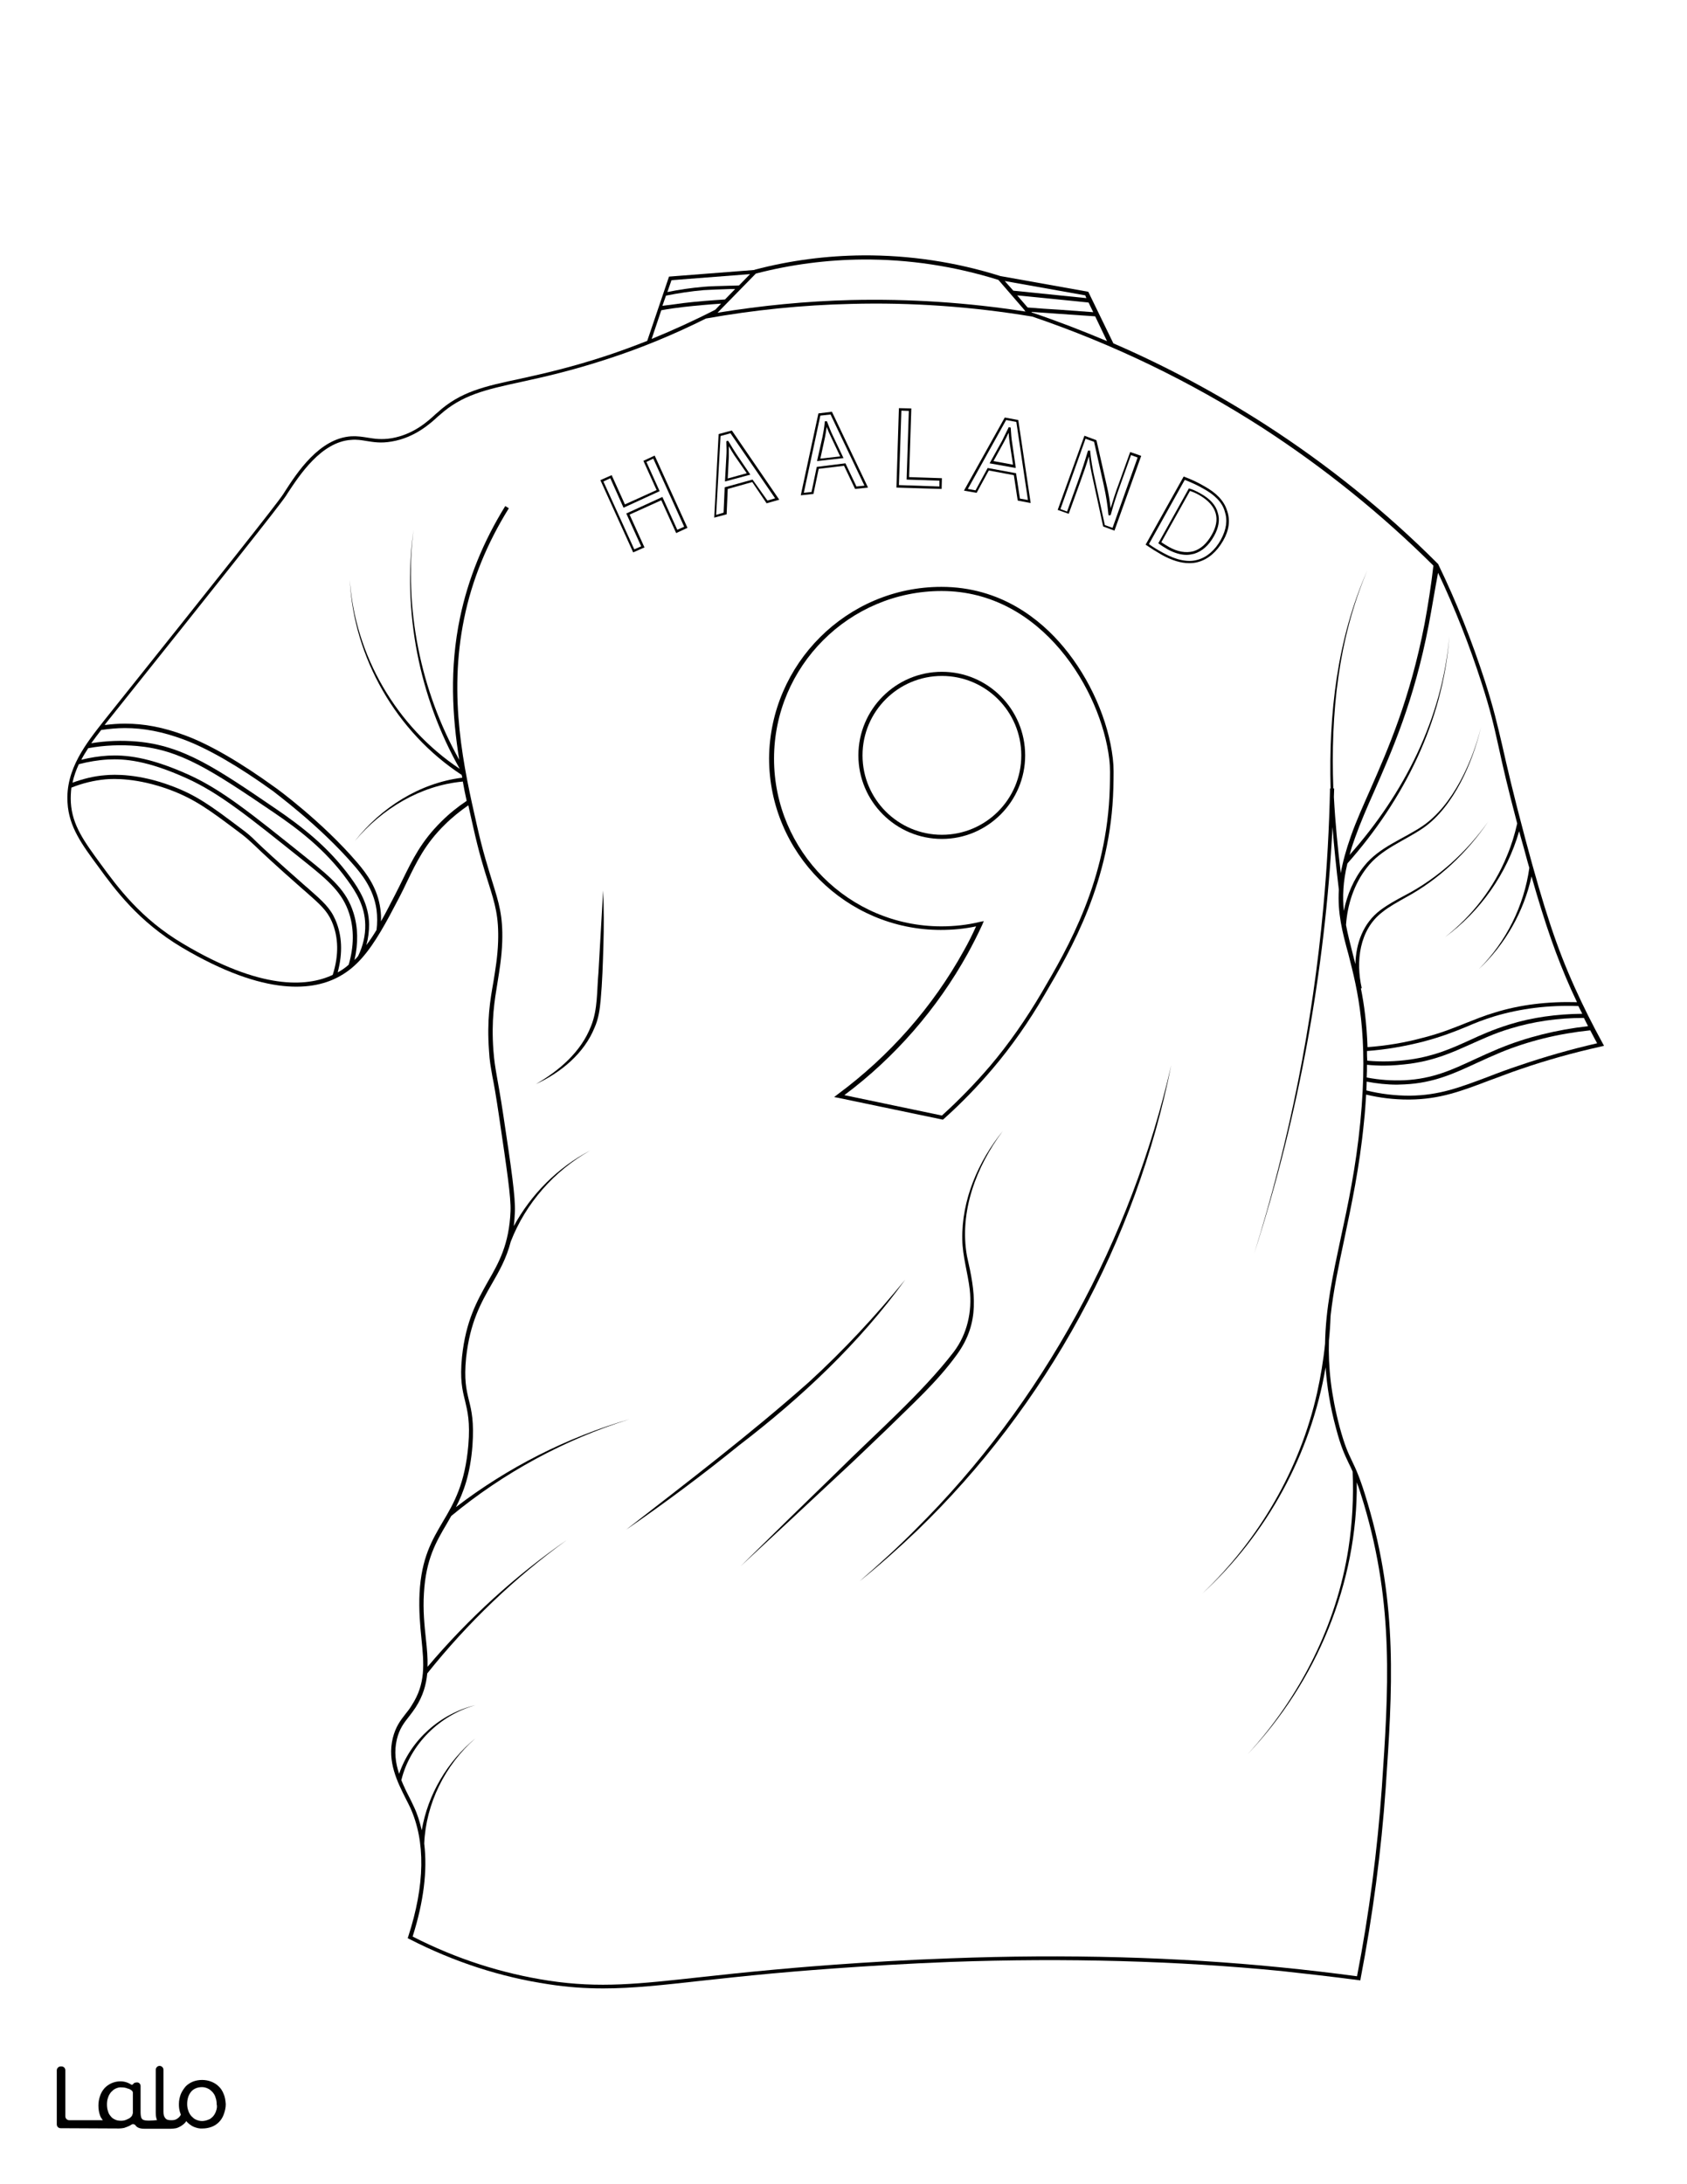
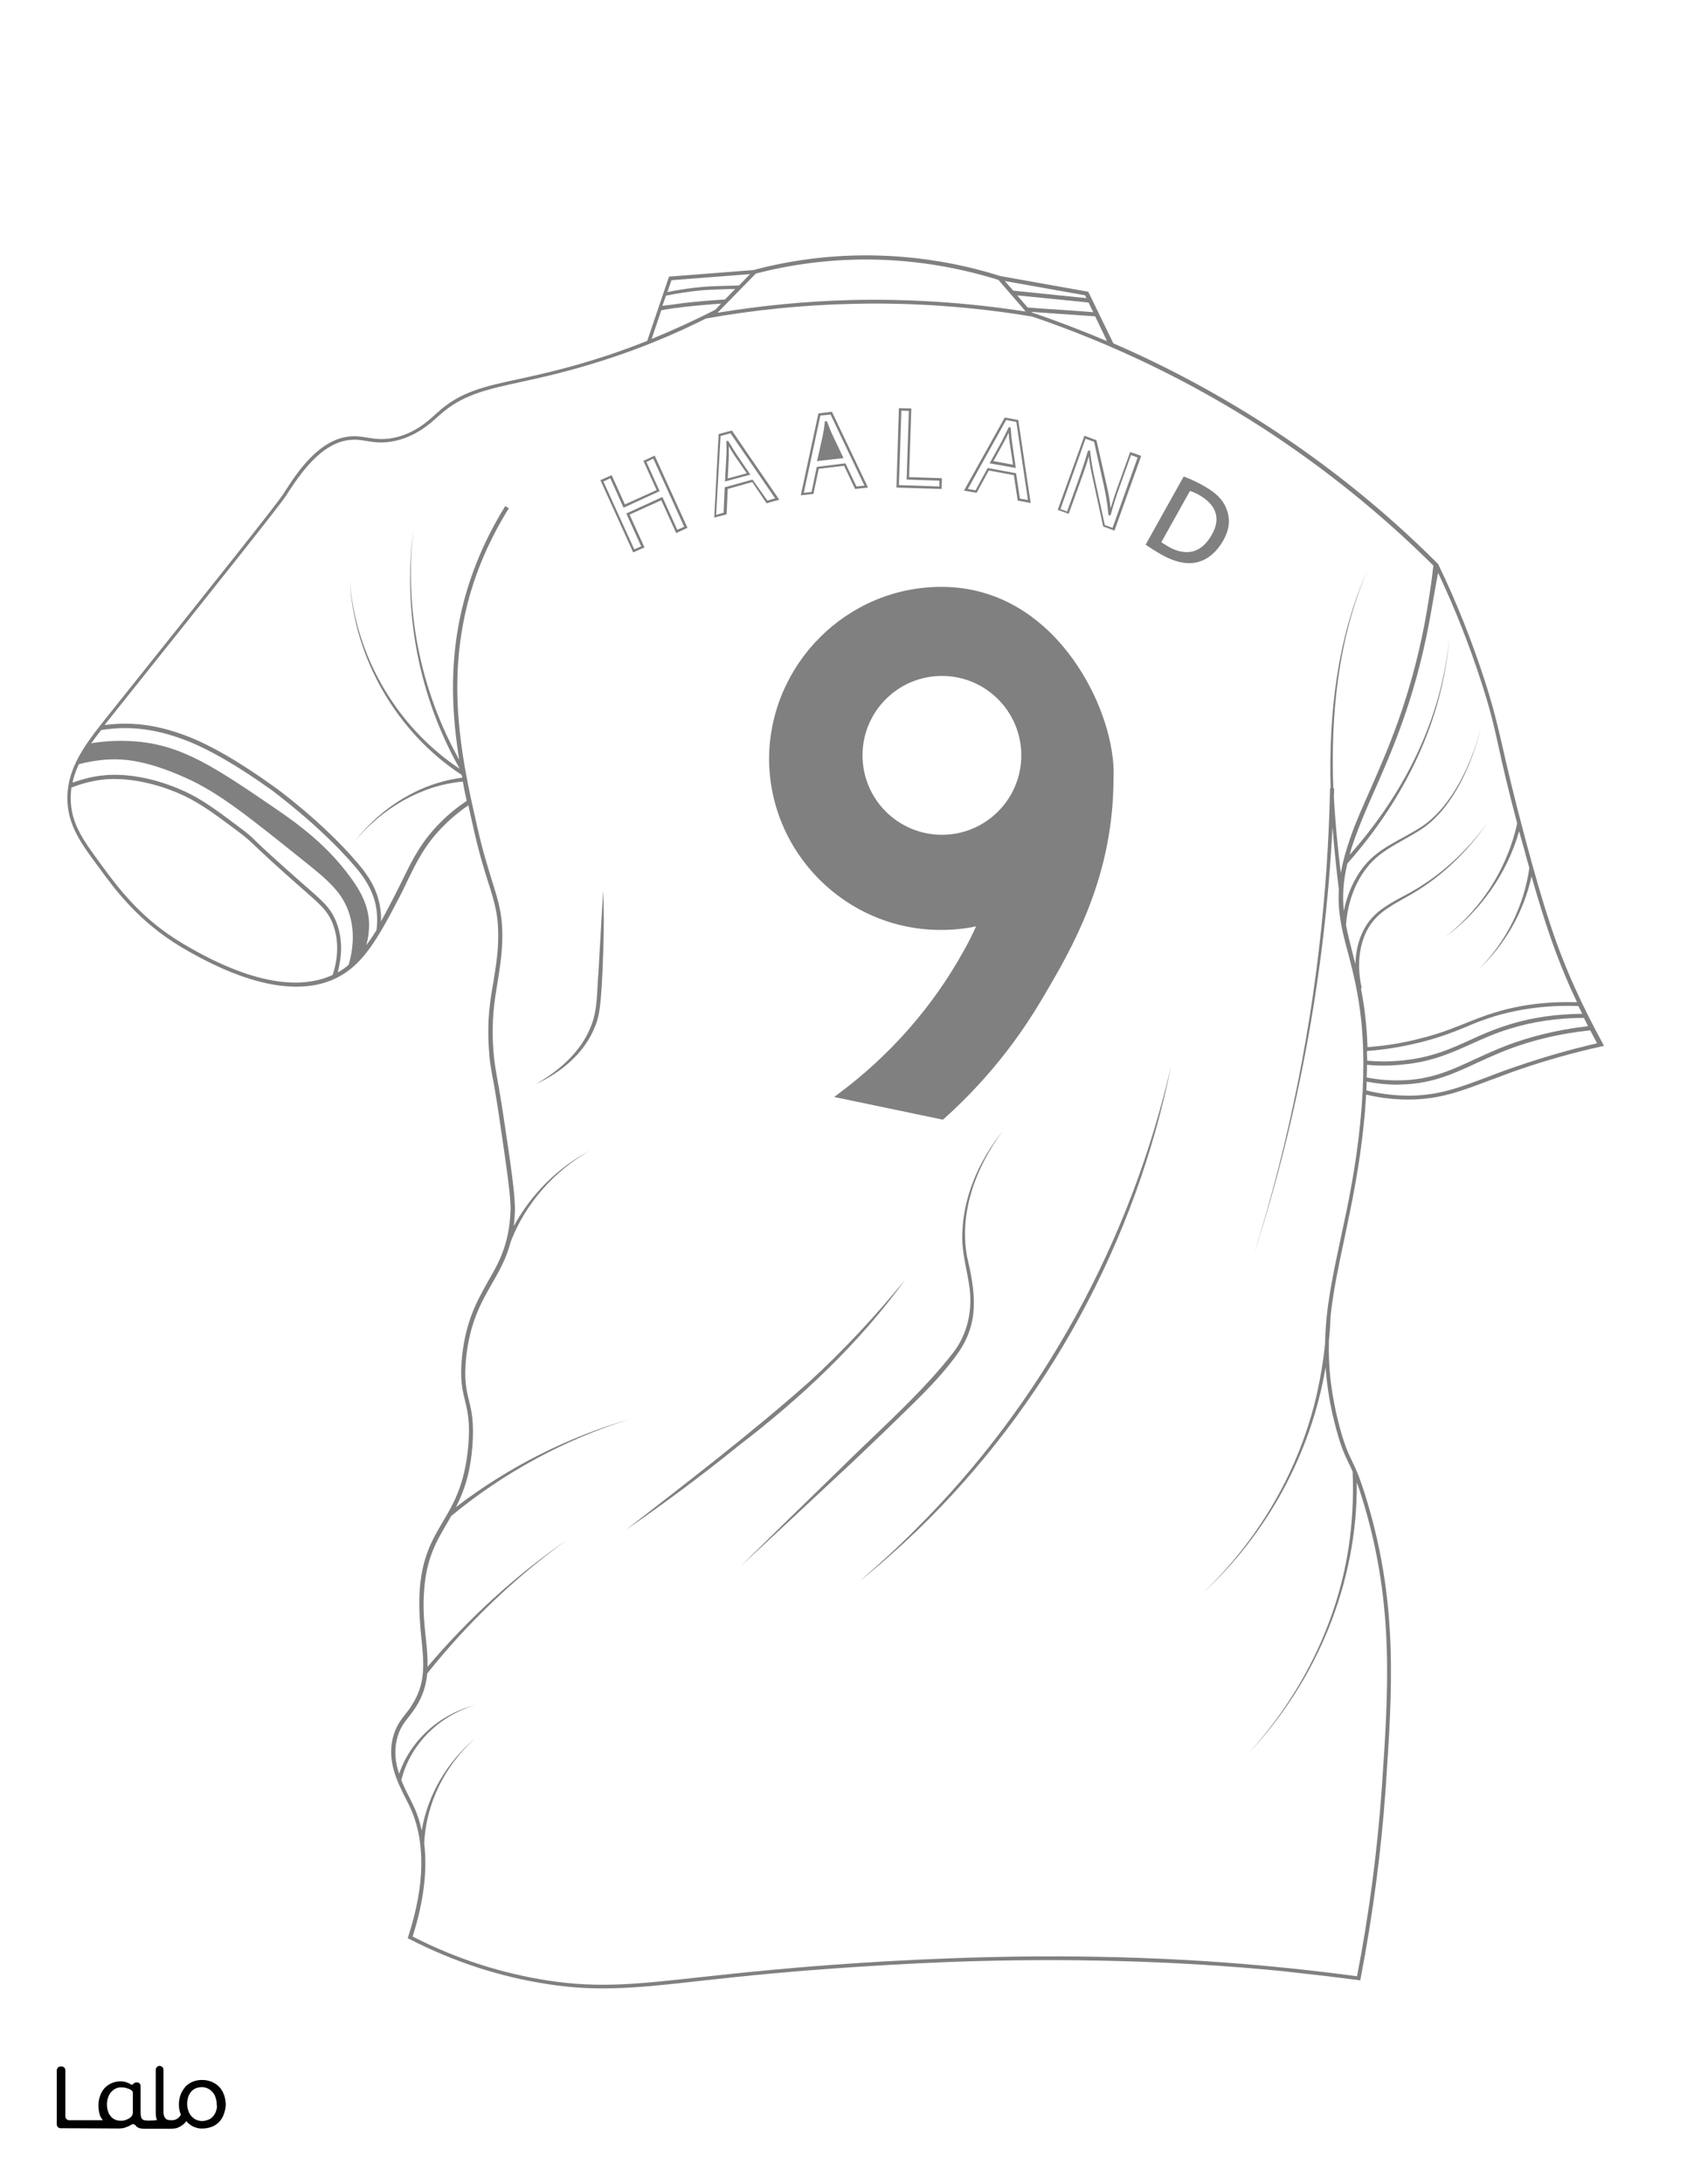
<svg xmlns="http://www.w3.org/2000/svg" version="1.1" id="Layer_1" data-layer="Layer_1" x="0px" y="0px" viewBox="0 0 612 792" style="enable-background:new 0 0 612 792;" xml:space="preserve">
  <rect x="0" y="0" width="612" height="792" fill="#808080" stroke="none" />
  <style type="text/css">
	.st0{fill:#FFFFFF;}
	.st1{fill:#010101;}
</style>
  <g id="Black">
-     <rect x="15.6" y="19.9" width="574.2" height="740.5" />
-   </g>
+     </g>
  <g id="Color">
-     <path class="st0" d="M341.5,335.9c4.7,0,9.4-0.5,13.9-1.6l1.5-0.3l-0.6,1.4c-1.7,3.7-3.4,7-5.2,10.3c-11,19.9-26.4,37.7-44.8,51.4   c11.8,2.5,23.6,4.9,35.4,7.4c6.2-5.6,12.1-11.7,17.5-18c6.7-7.9,13-16.9,18.7-26.6c9.5-16.2,23.8-40.7,24.7-74.2   c0.1-4.8,0.2-7.2-0.2-10.5c-2.9-24.5-24.2-60.9-60.8-60.9c-33.5,0-60.8,27.3-60.8,60.8C280.8,308.6,308,335.9,341.5,335.9z    M341.7,243.6c16.7,0,30.2,13.6,30.2,30.3s-13.6,30.3-30.2,30.3c-16.7,0-30.3-13.6-30.3-30.3S325,243.6,341.7,243.6z" />
    <path class="st0" d="M341.7,302.7c15.9,0,28.8-12.9,28.8-28.8s-12.9-28.8-28.8-28.8c-15.9,0-28.8,12.9-28.8,28.8   S325.8,302.7,341.7,302.7z" />
    <path class="st0" d="M247.9,109.9c5-0.6,10.1-1,15.1-1.3l3.7-3.8c-0.4,0-0.9,0-1.4,0l-0.4,0c-3.6,0.1-7.6,0.3-9.6,0.4   c-4.6,0.4-9.2,1.1-13.7,2l-1.3,3.7C242.9,110.6,245.4,110.2,247.9,109.9z" />
    <path class="st0" d="M255.2,104c2-0.2,6.1-0.3,9.7-0.4l0.4,0c1.2,0,2.1-0.1,2.8-0.1l4-4.1l-28.5,2.2l-1.5,4.3   C246.4,105,250.8,104.4,255.2,104z" />
    <path class="st0" d="M308.7,108.8c21.2-0.5,42.5,0.9,63.5,4.2l-0.1-0.1c-0.1,0-0.2,0-0.3,0l0-0.3l-9.6-11.1   c-16-5-32.5-7.5-49.2-7.4c-13,0.1-26.1,1.8-38.8,5.1l-13.9,14.2C276.3,110.8,292.5,109.2,308.7,108.8z" />
    <path class="st0" d="M306.7,168l4,8.4l2.9-0.3l-12.3-25.8l-3.7,0.4l-6,28l2.8-0.3l1.9-9.1L306.7,168z M298.4,158.3   c0.3-1.5,0.6-3.1,0.8-5.2l0-0.3l0.7-0.1l0.2,0.3l0.1,0.3c0.6,1.5,1.1,3,1.9,4.6l3.9,8.2l-9.6,1.1L298.4,158.3z" />
    <path class="st0" d="M396.6,113.2l-1.7-3.5l-25.9-2.6l3.8,4.4c3.6,0.3,8,0.6,11.5,0.8C388.3,112.6,392.6,112.9,396.6,113.2z" />
-     <path class="st0" d="M301.4,158.3c-0.6-1.2-1.1-2.4-1.5-3.5c-0.2,1.4-0.4,2.6-0.6,3.7l-1.7,7.8l7.2-0.8L301.4,158.3z" />
    <polygon class="st0" points="367.6,105.4 394.1,108.1 393.7,107.1 364.5,101.9  " />
    <path class="st0" d="M394.6,163.7l0.1-0.3l0.8,0l0,0.4c0.3,2.9,0.8,6.2,1.8,10.5l3.5,16.1l2.8,1l9.1-25.5l-2.4-0.9l-3.8,10.6   c-1.4,3.8-2.5,7.2-3.5,10.9l-0.1,0.3l-0.7,0.1l-0.1-0.4c-0.3-3.2-0.8-6.5-1.6-10.2l-3.6-16.1l-3.1-1.1l-9.1,25.5l2.4,0.9l3.9-10.8   C392.6,170.2,393.6,167.1,394.6,163.7z" />
    <path class="st0" d="M126.5,349.8c1.9-6.6,2-12.8,0.2-18.5c-2.4-7.5-7.4-11.9-16.2-18.9c-20.6-16.5-30.9-24.8-42.8-30.2   c-14.4-6.5-22.5-7.1-28.5-6.8c-3.6,0.2-7.1,0.8-10.6,1.7c-1,2.1-1.8,4.4-2.3,6.7c3.9-1.4,7.8-2.4,11.9-2.7c3.2-0.3,12-0.6,23.8,3.8   c9.3,3.4,14.9,7.6,25,15.2c3.1,2.3,3.9,3,6.2,5.3c2.5,2.4,6.8,6.4,17.6,15.9l0.6,0.5c5.8,5.1,8.4,7.4,10.3,11.8   c2.4,5.6,2.7,11.9,0.8,19C124,351.8,125.3,350.9,126.5,349.8L126.5,349.8z" />
    <path class="st0" d="M136.6,337.2c0.3-2.4,0.3-4.9,0-7.3c-1.1-7.9-5.8-13.3-8-15.9c-12.7-14.8-29.4-26.9-29.5-27.1   c-12.6-9.1-23.9-15.6-32.6-18.8c-7.6-2.8-14.4-4.1-21.2-4.1c-2.9,0-5.8,0.3-8.6,0.7c-1.2,1.6-2.4,3.1-3.6,4.8   c5.6-0.9,11.2-1.1,16.7-0.6c16.7,1.5,28.6,9.6,50.3,24.4c8.8,6,18.9,13.6,27.1,24.9c3.3,4.5,6.6,10,6.7,17c0,2.5-0.3,5-1,7.5   C134.2,341,135.4,339.2,136.6,337.2z" />
    <path class="st0" d="M120.4,334.2c-1.8-4.1-4.2-6.2-10-11.3l-0.6-0.5c-10.8-9.5-15.1-13.6-17.6-16c-2.4-2.2-3.1-2.9-6.1-5.1   c-10-7.5-15.5-11.6-24.7-15c-11.5-4.2-20-4-23.2-3.7c-4.2,0.4-8.3,1.4-12.3,3c-0.2,1.7-0.3,3.5-0.2,5.4c0.5,8.3,4.9,14.2,10.9,22.4   c6.1,8.3,14.4,19.7,29.8,28.8c28.2,16.8,44.9,15.7,54.3,11.3C123,346.3,122.8,339.8,120.4,334.2z" />
    <path class="st0" d="M368.6,171.6l1.4,9.2l2.9,0.5l-4.2-28.3l-3.7-0.7l-13.9,25l2.8,0.5l4.4-8.1L368.6,171.6z M363.5,159.9   c0.7-1.4,1.4-2.9,2.3-4.7l0.1-0.3l0.7,0.1l0.1,0.4l0,0.3c0.1,1.6,0.2,3.2,0.5,5l1.3,9l-9.5-1.7L363.5,159.9z" />
    <path class="st0" d="M366.3,160.7c-0.2-1.3-0.3-2.6-0.4-3.8c-0.6,1.3-1.1,2.3-1.7,3.4l-3.8,6.9l7.1,1.3L366.3,160.7z" />
    <path class="st0" d="M261.6,110.1c-4.5,0.3-9,0.7-13.5,1.2c-2.7,0.3-5.5,0.7-8.2,1.2l-3.5,10.4c7.8-3.2,15.5-6.7,23.1-10.6   L261.6,110.1z" />
    <polygon class="st0" points="329.7,149 327,148.9 326.1,175.9 340.8,176.4 340.8,174.3 328.9,173.9  " />
    <path class="st0" d="M0,0v792h612V0H0z M580.7,379.5c-9.9,2.2-19.6,4.9-28.9,8.1c-4.2,1.4-7.9,2.9-11.3,4.1   c-10.5,4-18.2,6.9-29.1,7c-0.2,0-0.4,0-0.6,0c-5.1,0-10.2-0.6-15.2-1.8c-0.2,3.1-0.4,6.5-0.8,10c-1.6,16.6-4.6,30.3-7.1,42.3   c-2.1,9.9-4,18.8-5,28l0,0c-0.1,3-0.3,6-0.6,8.9c-0.3,9.6,0.8,19.7,3.9,31.4c1.8,6.6,3,9.2,4.4,12.1c1.5,3.1,3.1,6.5,5.7,15.3   c11.1,37.3,9,67.9,6.6,103.3c-1.6,23-4.7,46.3-9.1,69.2l-0.1,0.7l-0.7-0.1c-9.2-1.2-18.7-2.3-28-3.3c-37.7-3.7-78.1-4.8-119.9-3.3   c-31.4,1.2-59.6,3.7-64.9,4.2c-9.7,0.9-18,1.8-25.3,2.6c-14.3,1.6-25.2,2.8-35.8,2.8c-6.5,0-12.8-0.4-19.9-1.5   c-17.4-2.6-34.3-8.1-50.5-16.4l-0.6-0.3l0.2-0.6c6.1-18.8,6.3-34.5,0.7-46.8c-0.5-1-1-2.1-1.6-3.2c-3-6-6.8-13.4-4.7-22   c1-4,2.7-6.3,4.6-8.7c0.8-1,1.6-2,2.3-3.2c5.1-7.9,4.4-15,3.5-24c-0.5-4.9-1-10.4-0.7-16.7c0.7-12.7,4.5-19.1,8.5-25.9   c4-6.7,8-13.7,9.2-27.7c0.7-8.4-0.3-12.3-1.2-16.1c-1-4-1.9-7.7-1.1-15.9c1.4-13.2,5.5-20.3,9.4-27.3c4-6.9,7.7-13.5,8.2-25.5   c0.2-5.1-1.3-15-4.2-34.7c-1.1-7.4-1.8-11.4-2.4-14.3c-0.6-3.6-1-5.4-1.2-9.2c-0.8-11.2,0.4-18.2,1.6-25c0.7-4.4,1.5-8.9,1.7-14.5   c0.3-9.1-1.1-13.7-3.5-21.3c-1.6-5-3.5-11.1-5.6-20.6c-0.6-2.5-1.1-5-1.7-7.6c-3,2.1-5.9,4.4-8.5,7c-7.1,6.9-10.3,13.6-13.7,20.6   c-0.9,1.9-1.8,3.8-2.8,5.7c-4.8,9.2-8.8,16.7-13.7,22.2c0,0,0,0,0,0l0,0c-2.3,2.6-4.8,4.7-7.8,6.4c-9.3,5.3-26.8,7.8-57.5-10.4   c-15.6-9.3-24.1-20.8-30.2-29.2c-6-8.1-10.7-14.5-11.2-23.2c-0.8-12.2,6.8-21.6,13.4-30l0.4-0.5c41.4-51.8,62.1-77.8,64.5-81.5   l0.5-0.8c4.4-6.8,12.5-19.4,24.2-20.1c2.2-0.1,4.1,0.2,5.9,0.5c2.5,0.4,5,0.8,8.7,0.2c8-1.4,13.2-6.2,16-8.8l0.6-0.5   c8.3-7.6,17-9.5,30.2-12.3c8.2-1.8,18.4-4.1,31.4-8.4c4.8-1.6,9.7-3.4,14.5-5.3l7.9-23.3l30.9-2.4l0,0l0.2-0.1   c12.9-3.4,26.1-5.1,39.3-5.2c16.8-0.1,33.6,2.4,49.8,7.5l31.9,5.7l9.1,18.7c19.2,8.3,37.6,18.2,55.2,29.5   c22.5,14.5,43.5,31.4,62.4,50.3l0.3,0.3l0,0.1c6.6,13.6,12.2,27.8,16.9,42.3c3.2,10,4.4,15.3,6.3,23.4c1.7,7.5,3.8,16.8,8.4,34   c6.9,25.8,11.4,39.3,17.9,53.7c3.1,6.9,6.5,13.6,10.1,20.2l0.5,0.9L580.7,379.5z" />
    <path class="st0" d="M544.4,381.6c-3.1,1.3-6,2.6-8.8,3.9c-8,3.7-15.5,7.2-26,7.7c-0.9,0-1.9,0.1-2.8,0.1c-3.7,0-7.3-0.4-11-1.1   c0,1.1-0.1,2.1-0.1,3.2c5.2,1.3,10.5,1.9,15.7,1.9c10.7-0.1,18.2-3,28.6-6.9c3.3-1.3,7.1-2.7,11.3-4.1c9.1-3.1,18.5-5.8,28.1-8   c-0.9-1.6-1.7-3.2-2.5-4.7C565.3,374.8,554.4,377.5,544.4,381.6z" />
    <path class="st0" d="M485.7,322.6c-0.9-7.5-1.7-15.1-2.3-22.7c-2.7,52.5-12.3,104.6-28.4,154.6c12.8-40.9,21.2-83.2,25.1-125.8   c1.3-14.2,2.1-28.5,2.4-42.8c0,0,0.2,0,0.2,0c-0.7-27,2.3-54.1,13.3-79c-10.6,25-13.3,52.1-12.3,79c0.1,0,0.3,0,0.3,0   c0,1-0.1,2.1-0.1,3.1c0.5,9.3,1.4,18.5,2.5,27.6c0.7-4,1.9-8.4,3.7-13.5c1.9-5.4,4.4-10.9,7-16.8c6.4-14.6,14.4-32.7,19.7-60.1   c1.3-7,2.4-14.1,3.2-21.1c-18.8-18.7-39.7-35.5-61.9-49.9c-26.1-16.8-54.2-30.4-83.6-40.4c-21.7-3.6-43.8-5.2-65.8-4.6   c-17.6,0.4-35.3,2.2-52.6,5.3c-11.6,5.8-23.5,10.7-35.5,14.6c-13.1,4.3-23.3,6.6-31.6,8.4c-12.9,2.8-21.4,4.7-29.5,12l-0.6,0.5   c-2.7,2.5-8.4,7.7-16.8,9.1c-4,0.7-6.6,0.2-9.2-0.2c-1.8-0.3-3.5-0.6-5.5-0.4c-10.9,0.7-18.8,12.9-23.1,19.4l-0.5,0.8   c-2.5,3.8-23.2,29.8-64.6,81.6l-0.4,0.5c-0.3,0.4-0.6,0.7-0.8,1.1c2.4-0.3,4.9-0.5,7.3-0.5c7,0,13.9,1.3,21.7,4.2   c8.8,3.2,20.2,9.8,32.9,19c0.2,0.1,17,12.3,29.8,27.3c3.5,4.1,7.3,9.3,8.3,16.7c0.2,1.5,0.3,3,0.2,4.5c1.7-2.9,3.3-6.2,5.1-9.6   c1-1.9,1.9-3.8,2.8-5.6c3.5-7.1,6.7-13.8,14-21c2.8-2.8,5.9-5.3,9.2-7.5c-0.5-2.3-1-4.6-1.4-7c-15.4,1.4-29.4,9.9-39.2,21.6   c9.5-12.1,23.5-21.1,39-23c-0.1-0.3-0.1-0.7-0.2-1c-23.7-15.5-39.2-42.5-40.6-70.7c1.9,27.4,17,53.3,39.9,68.5   c-14.8-26.1-20.8-57-16.8-86.7c-3.4,28.7,2.5,58.2,16.6,83.4c-2.5-15.6-3.6-33,0.3-51.6c2.9-13.9,8.4-27.5,16.4-40.4l1.3,0.8   c-7.9,12.7-13.4,26.1-16.2,39.9c-5.9,28.6-0.1,54.3,4.6,75c2.1,9.4,4.1,15.6,5.6,20.5c2.4,7.7,3.9,12.4,3.6,21.8   c-0.2,5.7-1,10.3-1.7,14.7c-1.1,6.7-2.3,13.7-1.5,24.7c0.3,3.8,0.6,5.6,1.2,9.1c0.5,3,1.3,7,2.4,14.4c3,19.8,4.4,29.8,4.2,35   c-0.1,1.9-0.2,3.6-0.4,5.2c6.3-11.6,16-21.3,27.7-27.4c-13,7.3-23.4,19.1-28.8,33c-1.6,6.2-4.2,10.7-6.9,15.4   c-3.9,6.8-7.9,13.9-9.3,26.7c-0.8,8,0.1,11.6,1,15.4c1,3.9,1.9,7.9,1.3,16.5c-0.8,10.3-3.2,16.9-6,22.3   c18.8-14.4,40.3-25.3,63-31.9c-23.6,7.4-45.7,19.4-64.7,35.1c-0.5,0.9-1.1,1.9-1.6,2.8c-3.9,6.6-7.6,12.9-8.3,25.2   c-0.4,6.2,0.2,11.7,0.7,16.5c0.4,3.6,0.7,6.9,0.6,10.2c14.8-17.5,31.9-33.1,50.7-46.1c-19.1,13.8-36.2,30.2-50.8,48.5   c-0.4,4.1-1.5,8.1-4.2,12.3c-0.8,1.2-1.6,2.3-2.4,3.3c-1.9,2.4-3.5,4.5-4.4,8.2c-1.1,4.5-0.5,8.7,0.8,12.6   c4.2-12.4,15.1-21.9,27.7-24.9c-12.9,3.6-23.7,14.1-26.9,27.2c0.9,2.2,1.9,4.3,2.9,6.2c0.6,1.2,1.1,2.2,1.6,3.3   c1.3,2.7,2.2,5.6,2.9,8.7c2.2-13,9.3-25,19.5-33.4c-11,9.6-18,23.7-18.6,38.2c0,0,0,0,0,0c1.2,9.8-0.2,21.1-4.2,33.7   c15.8,8.1,32.4,13.4,49.4,16c18.6,2.8,32.4,1.2,55.3-1.3c7.3-0.8,15.6-1.7,25.4-2.6c5.3-0.5,33.5-3.1,65-4.2   c41.9-1.6,82.3-0.5,120.1,3.3c9.1,0.9,18.4,2,27.4,3.2c4.4-22.7,7.4-45.7,9-68.4c2.4-35.3,4.5-65.8-6.5-102.8   c-1-3.3-1.8-5.9-2.6-7.9c0.4,36.4-14.6,72.3-39.6,98.6c19-20.7,32.3-46.9,36.6-74.7c1.4-9.2,1.9-18.5,1.5-27.8   c-0.5-1.2-1-2.2-1.5-3.2c-1.4-3-2.7-5.6-4.5-12.4c-2.2-8.1-3.3-15.3-3.8-22.2c-5.3,31.3-21.3,60.6-44.7,82   c20.5-19.5,35.4-45,41.6-72.7c1.3-5.9,2.3-11.8,2.9-17.8c0.2-12.9,2.8-24.8,5.7-38.4c2.6-12,5.5-25.6,7.1-42.1   c3.1-31.7-1-47.8-4.3-60.7C486.9,337.8,485.2,331,485.7,322.6z M393.4,158l4.3,1.6l0.1,0.2l3.7,16.3c0.7,2.9,1.1,5.6,1.4,8.2   c0.9-3,1.8-5.8,3-9l4.1-11.4l4,1.4l-9.7,27.1l-4.1-1.5l-3.6-16.6c-0.8-3.5-1.3-6.3-1.6-8.8c-0.8,2.8-1.8,5.6-3.1,9.2l-4.2,11.6   l-4-1.4L393.4,158z M364.5,151.4l4.9,0.9l4.5,30.1l-4.7-0.9l-1.4-9.2l-9.1-1.7l-4.4,8.1l-4.6-0.8L364.5,151.4z M326.1,148l4.5,0.1   l-0.8,24.9l11.9,0.4l-0.1,3.9l-16.4-0.5L326.1,148z M341.5,212.8c21.6,0,36.1,11.9,44.4,21.9c9.5,11.4,16.2,26.5,17.8,40.3   c0.4,3.4,0.3,5.8,0.2,10.7c-0.9,33.9-15.3,58.6-24.9,74.9c-5.7,9.8-12,18.8-18.8,26.8c-5.5,6.5-11.5,12.7-17.9,18.4l-0.3,0.2   l-0.4-0.1c-12.5-2.6-24.9-5.2-37.4-7.8l-1.6-0.3l1.3-1c18.7-13.8,34.5-31.7,45.7-52c1.6-2.8,3.1-5.8,4.5-8.9   c-4.2,0.9-8.5,1.3-12.8,1.3c-34.3,0-62.3-27.9-62.3-62.3C279.3,240.8,307.2,212.8,341.5,212.8z M296.9,149.9l4.9-0.6l13.1,27.5   l-4.7,0.5l-4-8.4L297,170l-1.9,9.1l-4.6,0.5L296.9,149.9z M260.7,157.4l4.8-1.3l17.2,25.1l-4.6,1.3l-5.2-7.7l-8.9,2.5l-0.4,9.2   l-4.5,1.2L260.7,157.4z M218.9,342.8c-0.2,6.7-0.4,13.3-1,19.9c-0.3,3.3-0.8,6.8-2.2,9.9c-3.8,9.4-12.2,16.3-21.3,20.5   c8.5-4.9,16.4-11.7,20-21c2.5-6.1,2.1-12.9,2.7-19.4c0.4-6.4,1.3-23.3,1.7-29.8C219.1,329.5,219.1,336.2,218.9,342.8z M217.8,174.1   l4.1-1.8l4.8,10.6l11.5-5.2l-4.8-10.6l4.1-1.9l11.9,26.2l-4.1,1.9l-5.4-11.9l-11.5,5.2l5.4,11.9l-4.1,1.8L217.8,174.1z    M227.1,554.7c22.3-17.3,45.2-34.8,66.3-53.5c12.6-11.5,24.2-24,35-37.2c-16.7,23.1-37.7,42.8-60.3,60.1   C254.9,534.8,241.2,545,227.1,554.7z M268.7,567.9c8.7-8.6,26.1-25.6,34.9-34.1c13.5-13.5,30.8-28.5,42.4-43.6   c4.9-6.5,6.7-14.6,5.8-22.6c-0.7-6-2.6-12-2.7-18.1c-0.3-14.4,5.8-28.4,14.7-39.4c-9.6,12.8-15.9,29.3-13,45.4   c3,13,4.8,24-3.6,35.6c-7.2,10-16.4,18.2-25.1,26.8c-5.9,5.6-11.7,11.3-17.7,16.8C295.5,543,277.6,559.7,268.7,567.9z M332.7,555   c-6.7,6.4-13.7,12.6-20.9,18.4c7-6.1,13.9-12.3,20.4-18.9c46.1-45.8,78.2-105,92.7-168.3C412.2,450,379.6,509.8,332.7,555z    M443.7,196.1c-2.3,4-5.4,6.7-9.1,7.7c-1,0.3-2.1,0.4-3.2,0.4c-3,0-6.3-1-9.9-3c-2.1-1.2-4-2.4-5.6-3.5l-0.3-0.2l13.8-24.7l0.3,0.1   c2.4,0.9,4.8,2,7,3.3c4.6,2.5,7.3,5.4,8.4,8.8C446.4,188.6,445.9,192.3,443.7,196.1z" />
    <path class="st0" d="M264.4,161.8c0,1.4,0,2.6,0,3.8l-0.4,7.9l6.9-1.9l-4.5-6.5C265.6,163.9,265,162.8,264.4,161.8z" />
-     <path class="st0" d="M436.4,177.1c-2.1-1.2-4.3-2.2-6.6-3.1l-13,23.3c1.5,1.1,3.2,2.1,5.2,3.2c4.7,2.6,9,3.5,12.4,2.5   c3.4-0.9,6.4-3.5,8.5-7.3c2-3.7,2.5-7,1.4-10.3C443.4,182.2,440.8,179.5,436.4,177.1z M440.4,194.4c-1.9,3.4-4.3,5.5-7.2,6.4   c-0.9,0.2-1.8,0.4-2.7,0.4c-2.2,0-4.5-0.7-6.9-2c-1.5-0.9-2.5-1.5-3.1-2l-0.3-0.2l11.1-19.9l0.3,0.1c0.8,0.2,2.1,0.7,4,1.8   c3.4,1.9,5.5,4.2,6.2,7C442.6,188.5,442.1,191.4,440.4,194.4z" />
-     <path class="st0" d="M132.5,335.3c-0.1-6.6-3.2-11.7-6.5-16.2C118,308,108,300.5,99.3,294.6c-23.1-15.7-34-22.7-49.6-24.1   c-5.8-0.5-11.8-0.3-17.7,0.8c-0.9,1.4-1.8,2.8-2.5,4.2c3.2-0.8,6.4-1.3,9.7-1.5c6.2-0.3,14.5,0.3,29.2,6.9   c12.1,5.5,22.4,13.8,43.1,30.4c9,7.2,14.2,11.7,16.7,19.6c1.7,5.3,1.8,11.1,0.4,17.2c0.4-0.4,0.9-0.9,1.3-1.4   C131.7,343,132.6,339.1,132.5,335.3z" />
    <path class="st0" d="M435.2,179.6c-1.5-0.9-2.7-1.3-3.5-1.6l-10.4,18.6c0.8,0.6,1.9,1.2,2.7,1.7c3.2,1.8,6.2,2.3,8.9,1.6   c2.7-0.8,4.9-2.8,6.7-6c1.6-2.8,2.1-5.4,1.4-7.8C440.3,183.6,438.3,181.4,435.2,179.6z" />
    <path class="st0" d="M278.4,181.5l2.8-0.8l-16.2-23.6l-3.6,1l-1.6,28.6l2.7-0.8l0.4-9.2l10.1-2.8L278.4,181.5z M263,174.6l0.5-9.1   c0.1-1.5,0.1-3.2,0-5.2l0-0.3l0.6-0.2l0.2,0.3l0.2,0.3c0.8,1.3,1.6,2.7,2.6,4.2l5.1,7.5L263,174.6z" />
    <path class="st0" d="M397.3,114.7c-4.2-0.3-8.9-0.6-13.1-0.9c-3-0.2-6.7-0.5-10-0.7l0.1,0.2c9.2,3.1,18.3,6.6,27.3,10.4   L397.3,114.7z" />
    <path class="st0" d="M518.3,226.6c-5.3,27.6-13.4,45.8-19.8,60.4c-2.6,5.8-5,11.4-6.9,16.7c-0.8,2.2-1.5,4.3-2,6.3   c19.7-22.2,33.6-49.4,36.2-79.3c-2.3,31-16.6,59.4-37,82.4c-1.6,6.6-1.8,12.1-1.3,17.2c1.2-5.9,3.6-11.6,7.4-16.3   c5.5-6.9,14.1-9.7,21.2-14.5c10.9-7.4,18.2-23.5,21.2-36c-2.9,12.7-9.9,28.9-20.8,36.6c-6.9,4.8-15.5,7.7-20.7,14.6   c-4.6,5.9-7,13.3-7.5,20.7c0.6,3.3,1.5,6.7,2.4,10.3c0.3,1.3,0.7,2.6,1,3.9c0.2-7.5,2.8-14.9,9.1-19.6c2.8-2.1,5.8-3.7,8.8-5.3   c12.1-6.3,22.4-15.7,30.3-26.8c-7.7,11.3-17.9,21-29.9,27.5c-3,1.7-6,3.3-8.6,5.4c-8.3,6.4-9.6,17.9-7.4,27.5c0,0-0.1,0-0.3,0.1   c1.2,5.9,2.1,12.8,2.4,21.3c6.8-0.5,13.5-1.6,20.1-3.4c6.7-1.7,11.2-3.6,15.5-5.3c3.3-1.3,6.4-2.6,10.4-3.8   c9.3-2.9,19.4-4.1,30-3.8c-0.7-1.5-1.4-3-2.1-4.5c-5.3-11.9-9.3-23.2-14.4-41.1c-2.8,12.8-9.6,24.7-19.1,33.6   c9.9-9.9,16.4-23,18.3-36.7c-0.9-3-1.7-6.3-2.7-9.7c-0.3-1.2-0.7-2.4-1-3.6c-4.4,15.4-14.1,29.1-27,38.5c9.9-7.7,17.9-18,22.6-29.6   c1.6-3.8,2.8-7.7,3.7-11.7c-3.5-13.2-5.3-21.1-6.7-27.6c-1.8-8.1-3-13.4-6.2-23.3c-4.4-13.7-9.7-27.1-15.8-40   C520.5,213.9,519.5,220.3,518.3,226.6z" />
    <path class="st0" d="M509.5,391.7c10.3-0.5,17.3-3.8,25.5-7.6c2.8-1.3,5.7-2.6,8.8-3.9c10-4.1,20.8-6.8,32.3-8.1c-0.5-1-1-2-1.5-3   c-9.4,0-18.4,1.3-26.8,3.9c-5.7,1.7-10.1,3.8-14.4,5.7c-6.5,2.9-12.6,5.7-21.8,7c-3.2,0.4-6.4,0.7-9.6,0.7c-2,0-4.1-0.1-6.1-0.3   c0,1.5,0,3-0.1,4.6C500.4,391.6,505,391.9,509.5,391.7z" />
    <polygon class="st0" points="232.6,198.1 227.2,186.2 240.3,180.2 245.7,192.1 248.2,191 237,166.3 234.5,167.5 239.3,178.1    226.2,184.1 221.4,173.4 218.9,174.6 230.1,199.2  " />
    <path class="st0" d="M542.2,368.5c-3.9,1.2-7,2.4-10.2,3.8c-4.4,1.8-8.9,3.6-15.7,5.4c-6.7,1.7-13.5,2.9-20.4,3.4   c0,1.1,0,2.3,0.1,3.5c5.2,0.5,10.4,0.3,15.5-0.4c9-1.3,15-4,21.4-6.9c4.3-2,8.8-4,14.6-5.8c8.3-2.6,17.2-3.8,26.5-3.9   c-0.5-0.9-0.9-1.9-1.4-2.8C561.8,364.4,551.6,365.7,542.2,368.5z" />
    <path class="st1" d="M81.1,759.2c-0.4-1-1-2-1.8-2.7c-0.8-0.8-1.7-1.3-2.7-1.7c-1-0.4-2.2-0.6-3.3-0.6c-1.1,0-2.3,0.2-3.3,0.6   c-1,0.4-1.9,1-2.6,1.7c-0.7,0.8-1.3,1.7-1.8,2.8c-0.4,1.1-0.7,2.3-0.7,3.6c0,1.3,0.1,1.9,0.4,3c0.1,0.3,0.3,0.8,0.3,0.9   c-0.3,0.7-1.2,1.6-2.3,1.9c-0.4,0.1-0.8,0.1-1.2,0.1c-0.9,0-1.6-0.1-2.1-0.7c-0.5-0.6-0.7-1.2-0.7-2.4v-15.2c0-0.8-0.7-1.4-1.4-1.4   h0c-0.8,0-1.4,0.7-1.4,1.4V766c0,1,0.1,1.9,0.4,2.6c0,0.1,0,0.1,0.1,0.2c-0.1,0-0.3-0.1-0.4,0c-1.1,0.1-4.1,0.4-4.9-0.3   c-0.1-0.1-0.1-0.1-0.2-0.2c-0.5-0.6-0.5-1.9-0.5-2.7v-9.2c0-0.6-0.4-1.2-1.1-1.3h0c-0.1,0-1.2-0.1-1.6,0.6c0,0,0,0,0,0   c-0.1,0.2-0.5,0.3-0.7,0.2c0,0,0,0,0,0c-0.4-0.3-0.9-0.5-1.3-0.7c-0.8-0.3-1.6-0.5-2.6-0.5c-2.2,0-4.3,0.9-5.8,2.5   c-0.7,0.8-1.3,1.8-1.6,2.8c-0.4,1.1-0.6,2.3-0.6,3.5c0,1.3,0.2,2.5,0.6,3.6c0.2,0.6,0.6,1.2,1,1.7l-12.2,0c-0.8,0-1.4-0.7-1.4-1.4   v-16.7c0-0.8-0.6-1.4-1.4-1.4H22c-0.8,0-1.4,0.7-1.4,1.4v19.6c0,0.8,0.6,1.4,1.4,1.4l21.2,0.1c0.6,0,1.2-0.1,1.8-0.2   c0.5-0.2,1.2-0.4,1.6-0.6c0.2-0.1,0.4-0.2,0.6-0.3c0.2-0.1,0.3-0.2,0.5-0.3c0.4-0.3,1.1-0.2,1.4,0.2c0.6,0.9,1.7,1.3,3.3,1.3h9.6   c0.6,0,1.3-0.1,1.9-0.2c1.2-0.3,3-1.4,3.7-2.6c0.4,0.7,1.9,1.8,2.7,2.1c1,0.4,2.1,0.7,3.2,0.6c1.1,0,2.2-0.2,3.3-0.6   c2.1-0.8,3.7-2.5,4.4-4.6c0.4-1.1,0.7-2.3,0.7-3.6C81.8,761.5,81.6,760.3,81.1,759.2z M48.1,766.4c0,0.3-0.1,0.6-0.3,0.9   c-0.4,0.5-0.9,0.9-1.5,1.1c-0.7,0.4-1.5,0.6-2.3,0.6c-0.8,0-1.6-0.1-2.2-0.4c-0.6-0.3-1.2-0.6-1.6-1.2c-0.5-0.6-0.8-1-1-1.8   c-0.3-0.8-0.4-1.7-0.4-2.5c0-0.9,0.1-1.7,0.4-2.5c0.2-0.7,0.6-1.4,1.1-2c0.5-0.5,1-1,1.7-1.3c0.7-0.3,1.4-0.5,2.1-0.4   c0.8,0,1.5,0.1,2.2,0.4c0.5,0.1,0.9,0.3,1.3,0.6c0.4,0.2,0.7,0.7,0.6,1.2V766.4z M78.4,765.4c-0.2,0.7-0.6,1.4-1.1,2   c-0.5,0.5-1,1-1.7,1.2c-0.7,0.3-1.5,0.5-2.3,0.5c-0.8,0-1.5-0.2-2.2-0.5c-0.7-0.3-1.2-0.8-1.7-1.3c-0.5-0.6-0.9-1.3-1.1-2   c-0.3-0.8-0.4-1.6-0.4-2.4c0-1.8,0.5-3.3,1.4-4.4c0.9-1.1,2.3-1.7,4-1.7c0.7,0,1.5,0.2,2.1,0.5c0.7,0.3,1.2,0.8,1.7,1.3   c0.5,0.6,0.9,1.2,1.1,2c0.3,0.8,0.4,1.6,0.4,2.4C78.8,763.7,78.7,764.6,78.4,765.4z" />
  </g>
</svg>